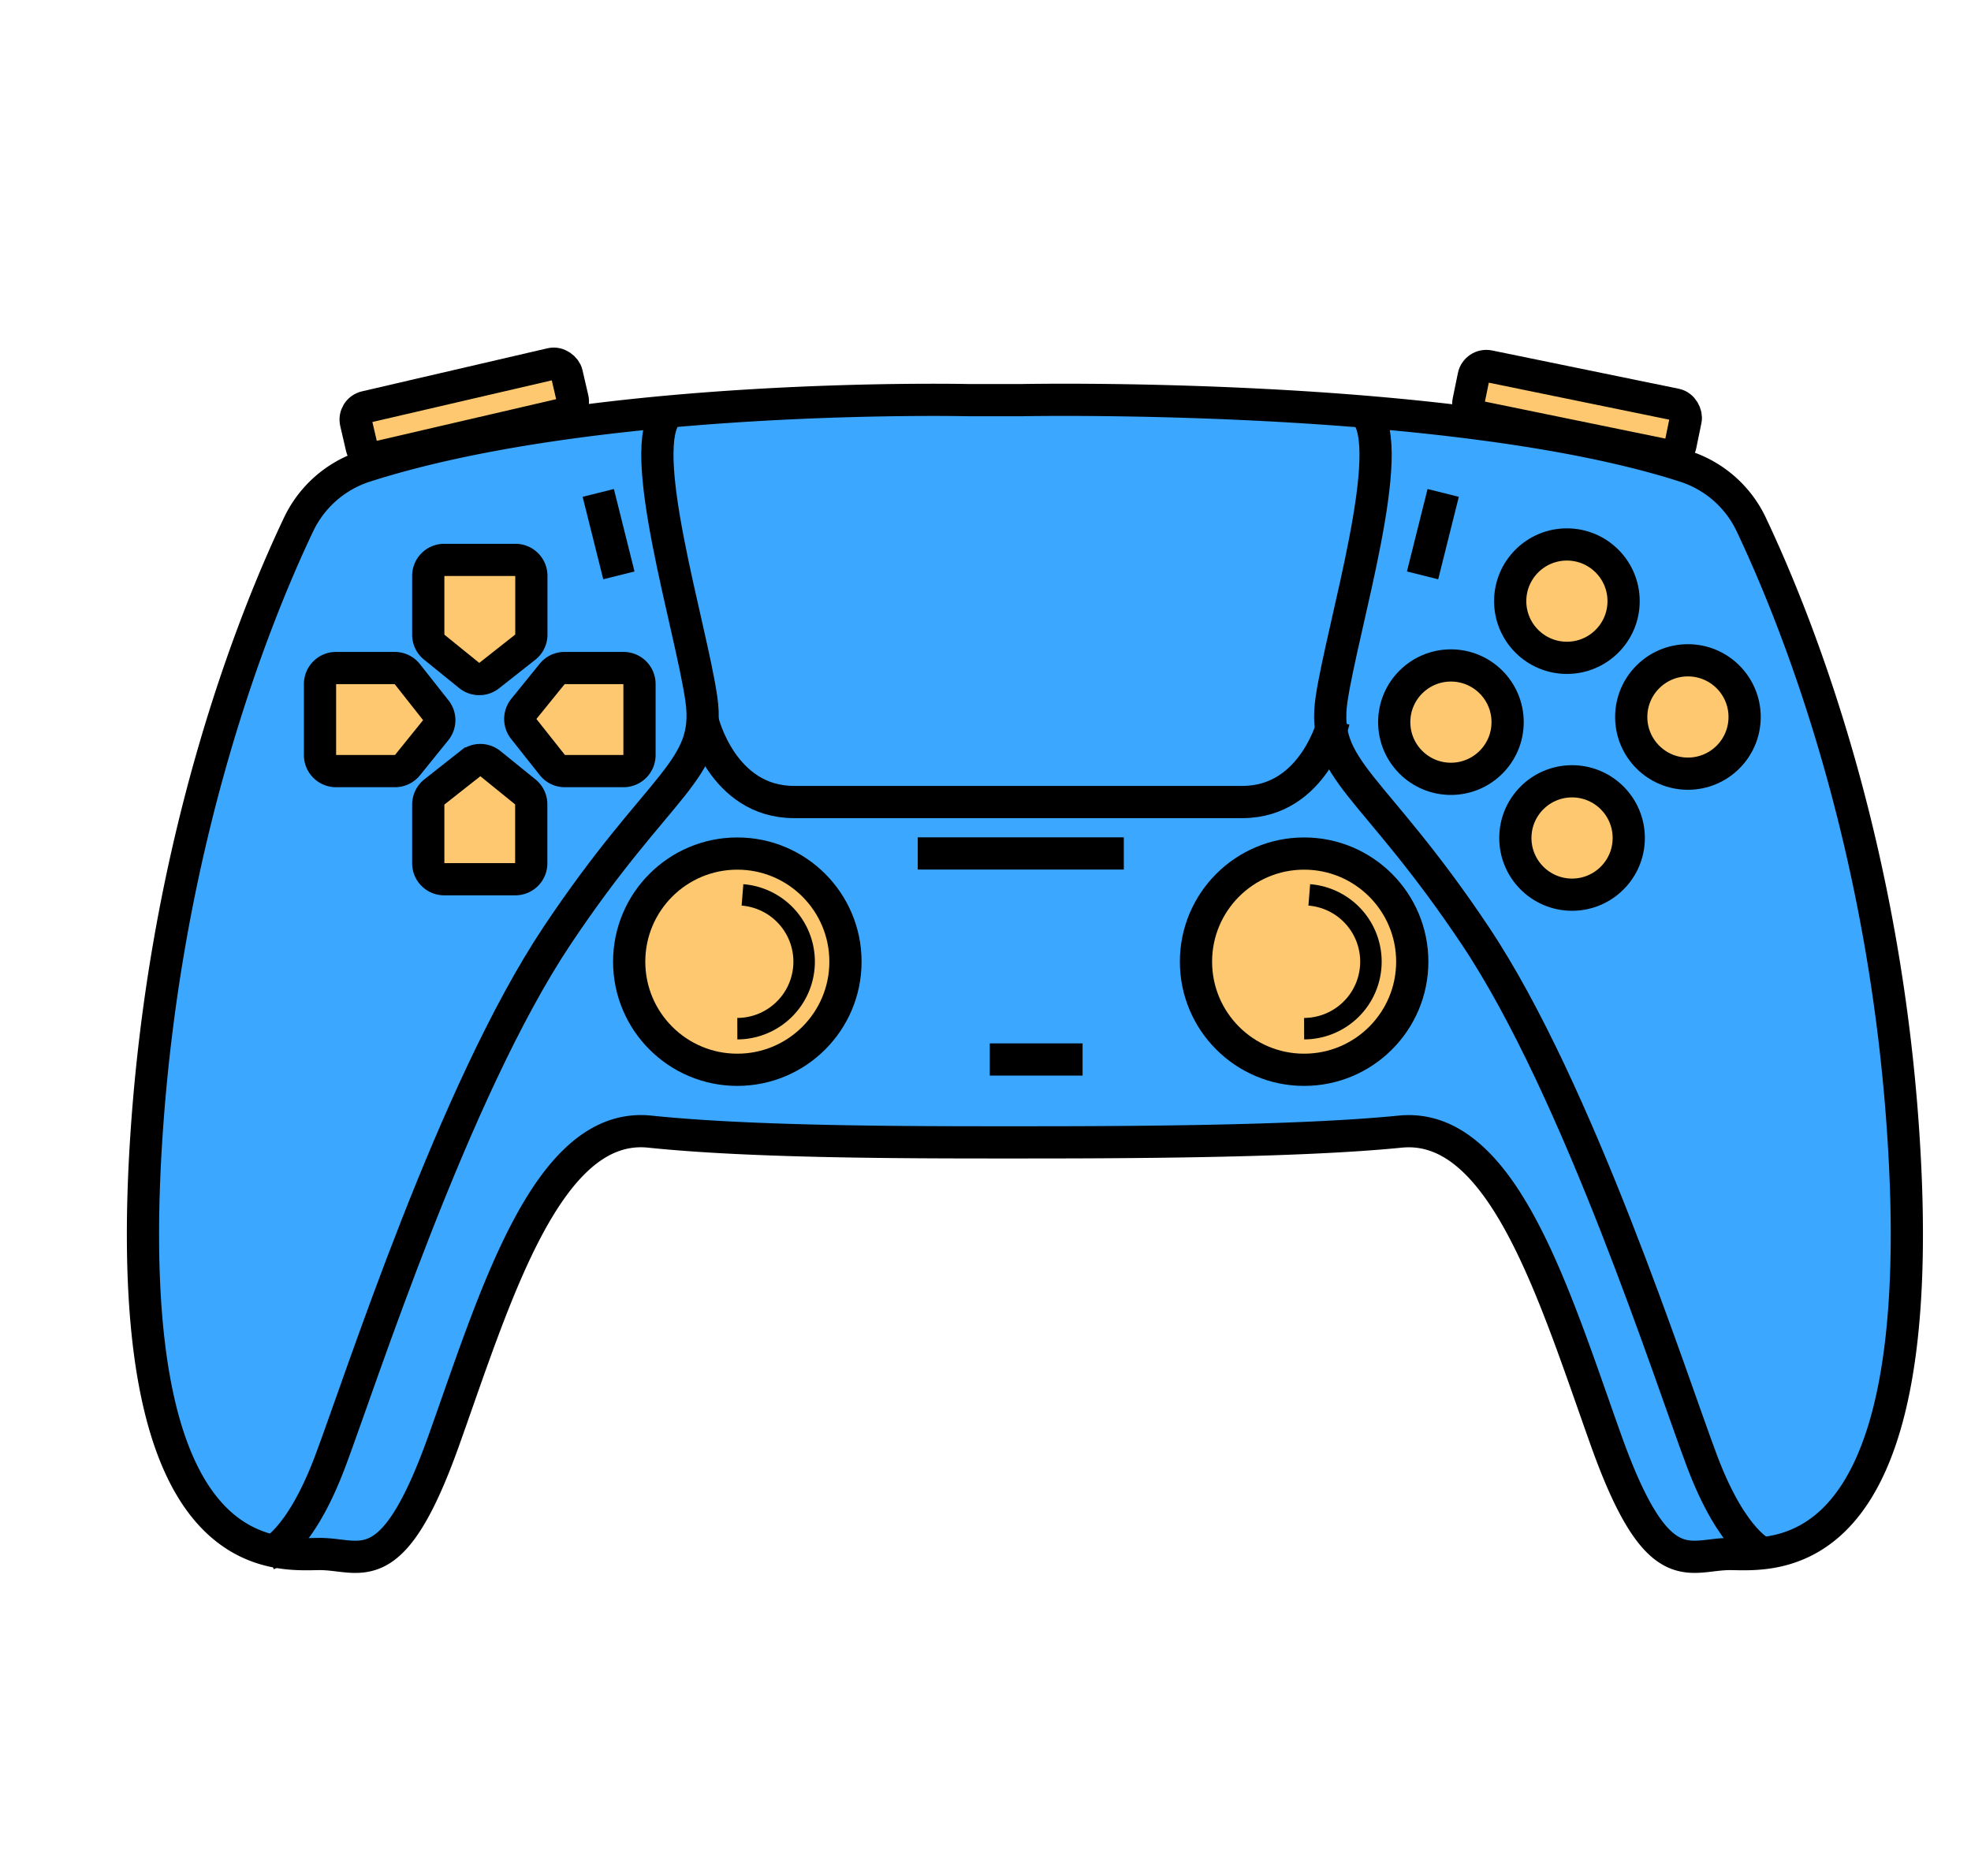
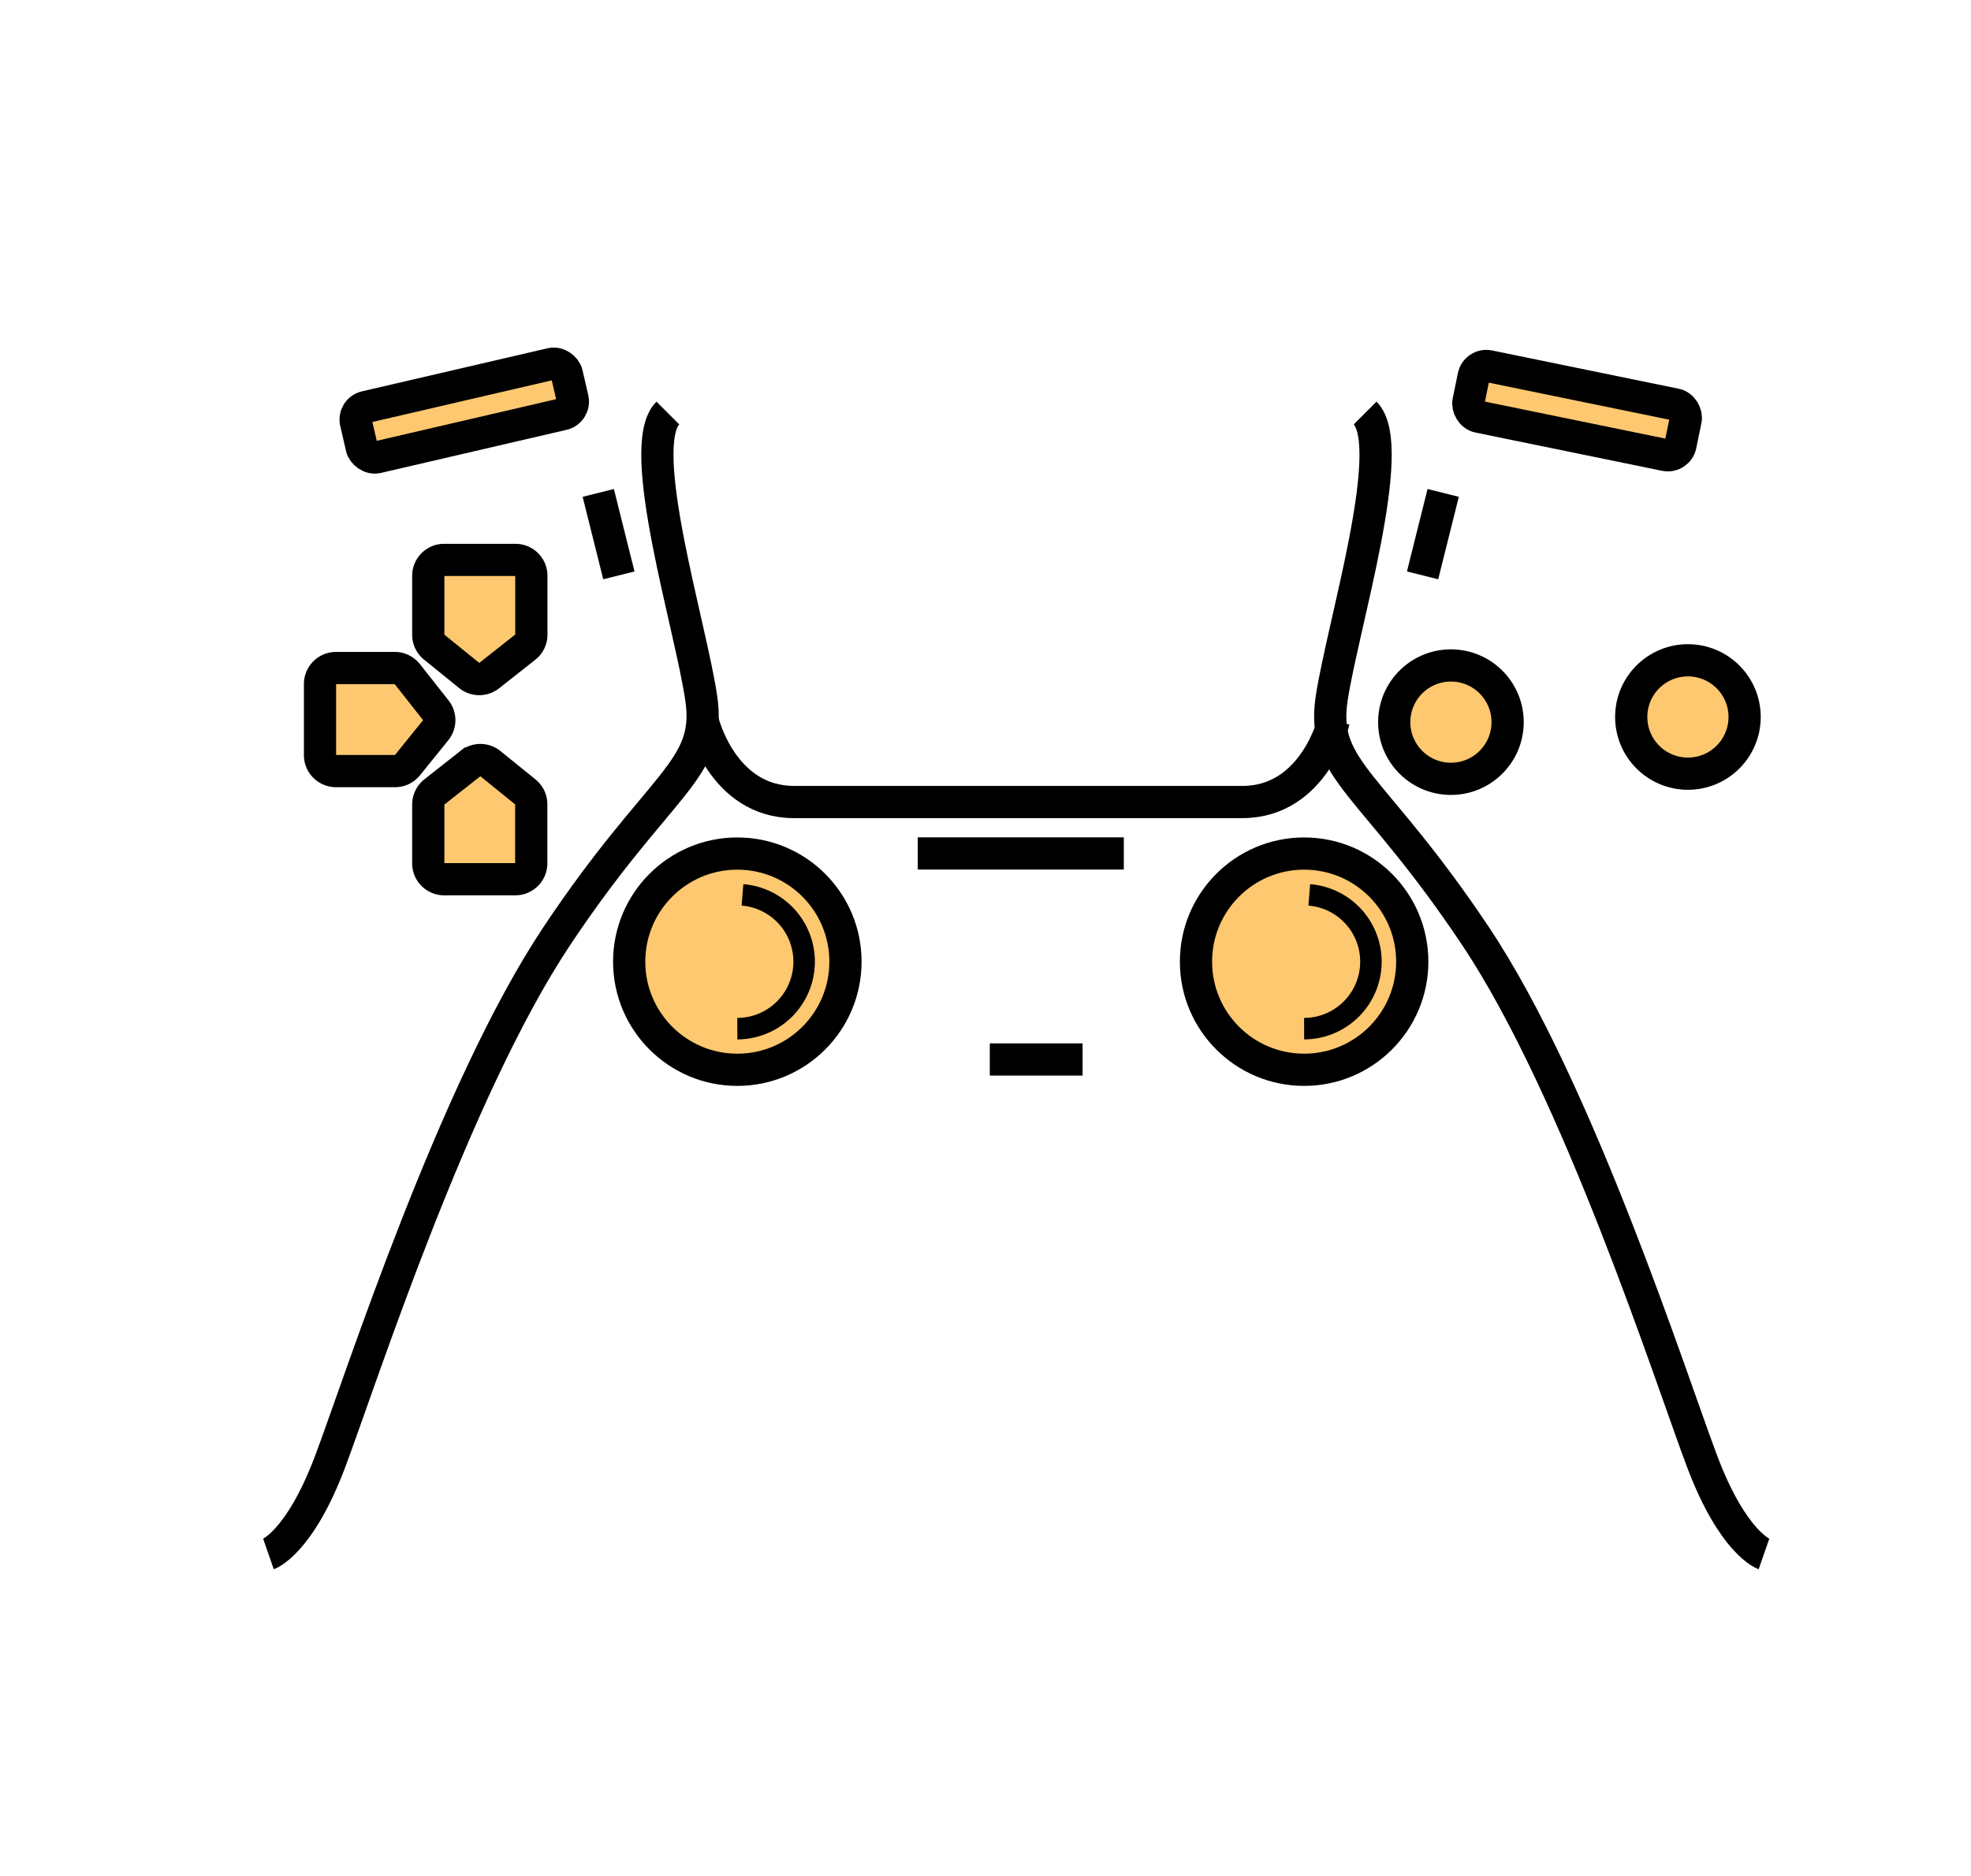
<svg xmlns="http://www.w3.org/2000/svg" id="Слой_1" data-name="Слой 1" viewBox="0 0 183.54 174.75">
  <defs>
    <style>.cls-1{fill:#3ca7ff;}.cls-1,.cls-2,.cls-3,.cls-4{stroke:#000;stroke-miterlimit:10;}.cls-1,.cls-2,.cls-3{stroke-width:3px;}.cls-2{fill:#fdc86f;}.cls-3,.cls-4{fill:none;}.cls-4{stroke-width:2px;}</style>
  </defs>
-   <path class="cls-1" d="M95.05,37.27s40.22-.84,61.93,6.19a10.32,10.32,0,0,1,6.11,5.42c4,8.45,12.83,30,14.3,59.4,1.92,38.38-12.47,36.46-16.31,36.46s-6.71,2.88-11.51-10.55-9.6-29.75-19.19-28.79-25.91,1-35.5,1h-.79c-9.59,0-24,0-33.58-1s-14.39,15.35-19.19,28.79-7.68,10.55-11.52,10.55-18.23,1.92-16.31-36.46C15,78.86,23.77,57.33,27.79,48.88a10.35,10.35,0,0,1,6.11-5.42c21.72-7,56.35-6.19,56.35-6.19Z" />
  <path class="cls-2" d="M36.77,71.82H31.29a1.49,1.49,0,0,1-1.49-1.49V63.71a1.49,1.49,0,0,1,1.49-1.49h5.47a1.49,1.49,0,0,1,1.17.57l2.65,3.36a1.47,1.47,0,0,1,0,1.85l-2.64,3.27A1.5,1.5,0,0,1,36.77,71.82Z" />
-   <path class="cls-2" d="M52.58,62.22h5.48a1.49,1.49,0,0,1,1.49,1.49v6.62a1.49,1.49,0,0,1-1.49,1.49H52.59a1.47,1.47,0,0,1-1.16-.57l-2.66-3.36a1.49,1.49,0,0,1,0-1.85l2.65-3.27A1.47,1.47,0,0,1,52.58,62.22Z" />
  <path class="cls-2" d="M49.47,74.92v5.49A1.48,1.48,0,0,1,48,81.89H41.37a1.48,1.48,0,0,1-1.49-1.48V74.94a1.5,1.5,0,0,1,.56-1.17l3.36-2.65a1.48,1.48,0,0,1,1.86,0l3.26,2.64A1.48,1.48,0,0,1,49.47,74.92Z" />
  <path class="cls-2" d="M39.88,59.12V53.63a1.48,1.48,0,0,1,1.49-1.48H48a1.48,1.48,0,0,1,1.48,1.48V59.1a1.47,1.47,0,0,1-.56,1.17l-3.36,2.65a1.48,1.48,0,0,1-1.86,0l-3.26-2.64A1.48,1.48,0,0,1,39.88,59.12Z" />
-   <circle class="cls-2" cx="145.91" cy="55.99" r="5.28" />
-   <circle class="cls-2" cx="146.39" cy="78.05" r="5.28" />
  <circle class="cls-2" cx="157.18" cy="66.78" r="5.28" />
  <circle class="cls-2" cx="135.11" cy="67.26" r="5.28" />
  <circle class="cls-2" cx="68.66" cy="89.57" r="10.07" />
  <circle class="cls-2" cx="121.44" cy="89.57" r="10.07" />
  <path class="cls-3" d="M25,144.74s2.88-1,5.75-8.63,11.52-34.55,21.11-48.94S66.27,71.82,65.31,65.1s-6.24-23.51-3.12-26.63" />
  <path class="cls-3" d="M164.26,144.74s-2.88-1-5.76-8.63S147,101.56,137.39,87.17,123,71.82,124,65.1s6.23-23.51,3.12-26.63" />
  <path class="cls-3" d="M124.2,67.14s-1.8,7.56-8.52,7.56H73.94c-6.71,0-8.51-7.56-8.51-7.56" />
  <line class="cls-3" x1="92.17" y1="98.68" x2="100.81" y2="98.68" />
  <line class="cls-3" x1="85.46" y1="79.49" x2="104.65" y2="79.49" />
  <line class="cls-3" x1="55.71" y1="45.91" x2="57.63" y2="53.59" />
  <line class="cls-3" x1="134.39" y1="45.91" x2="132.47" y2="53.59" />
  <path class="cls-4" d="M69.14,83.35a6.24,6.24,0,0,1-.48,12.46" />
  <path class="cls-4" d="M121.92,83.35a6.24,6.24,0,0,1-.48,12.46" />
  <rect class="cls-2" x="33.16" y="35.84" width="20.15" height="4.8" rx="1.2" transform="translate(-7.53 10.77) rotate(-13.07)" />
  <rect class="cls-2" x="136.79" y="35.84" width="20.15" height="4.8" rx="1.2" transform="translate(10.67 -28.72) rotate(11.59)" />
</svg>